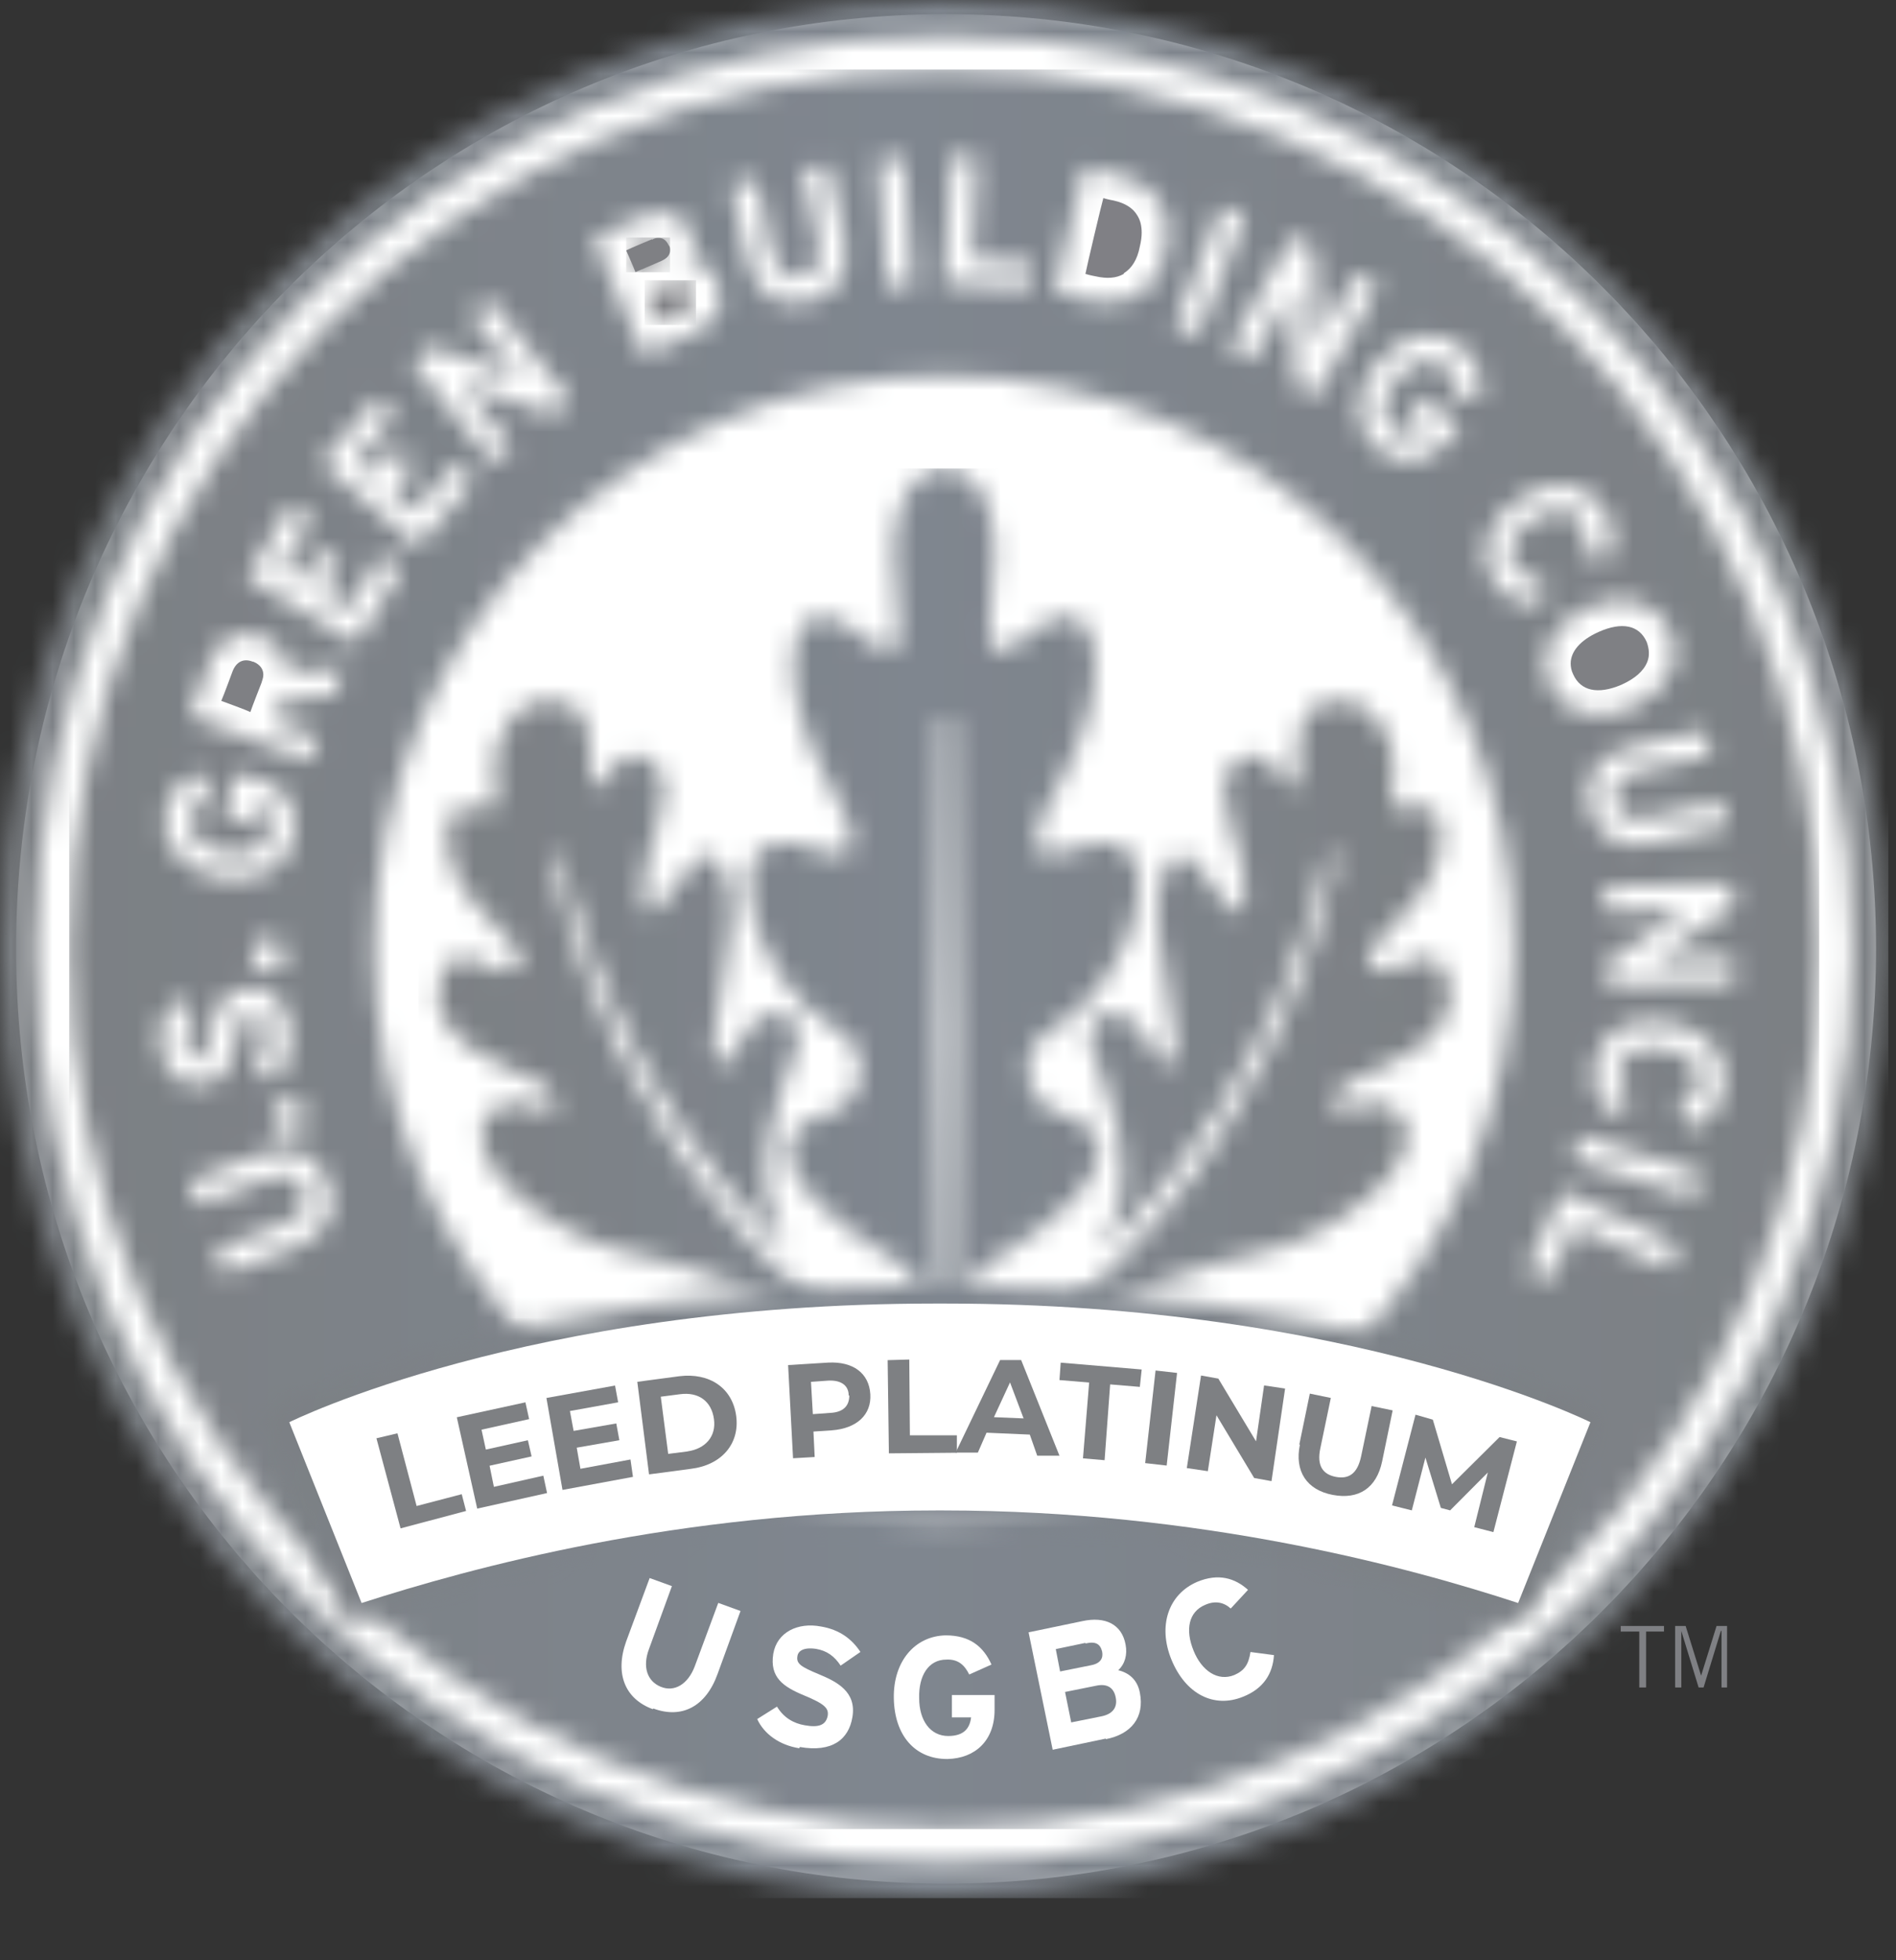
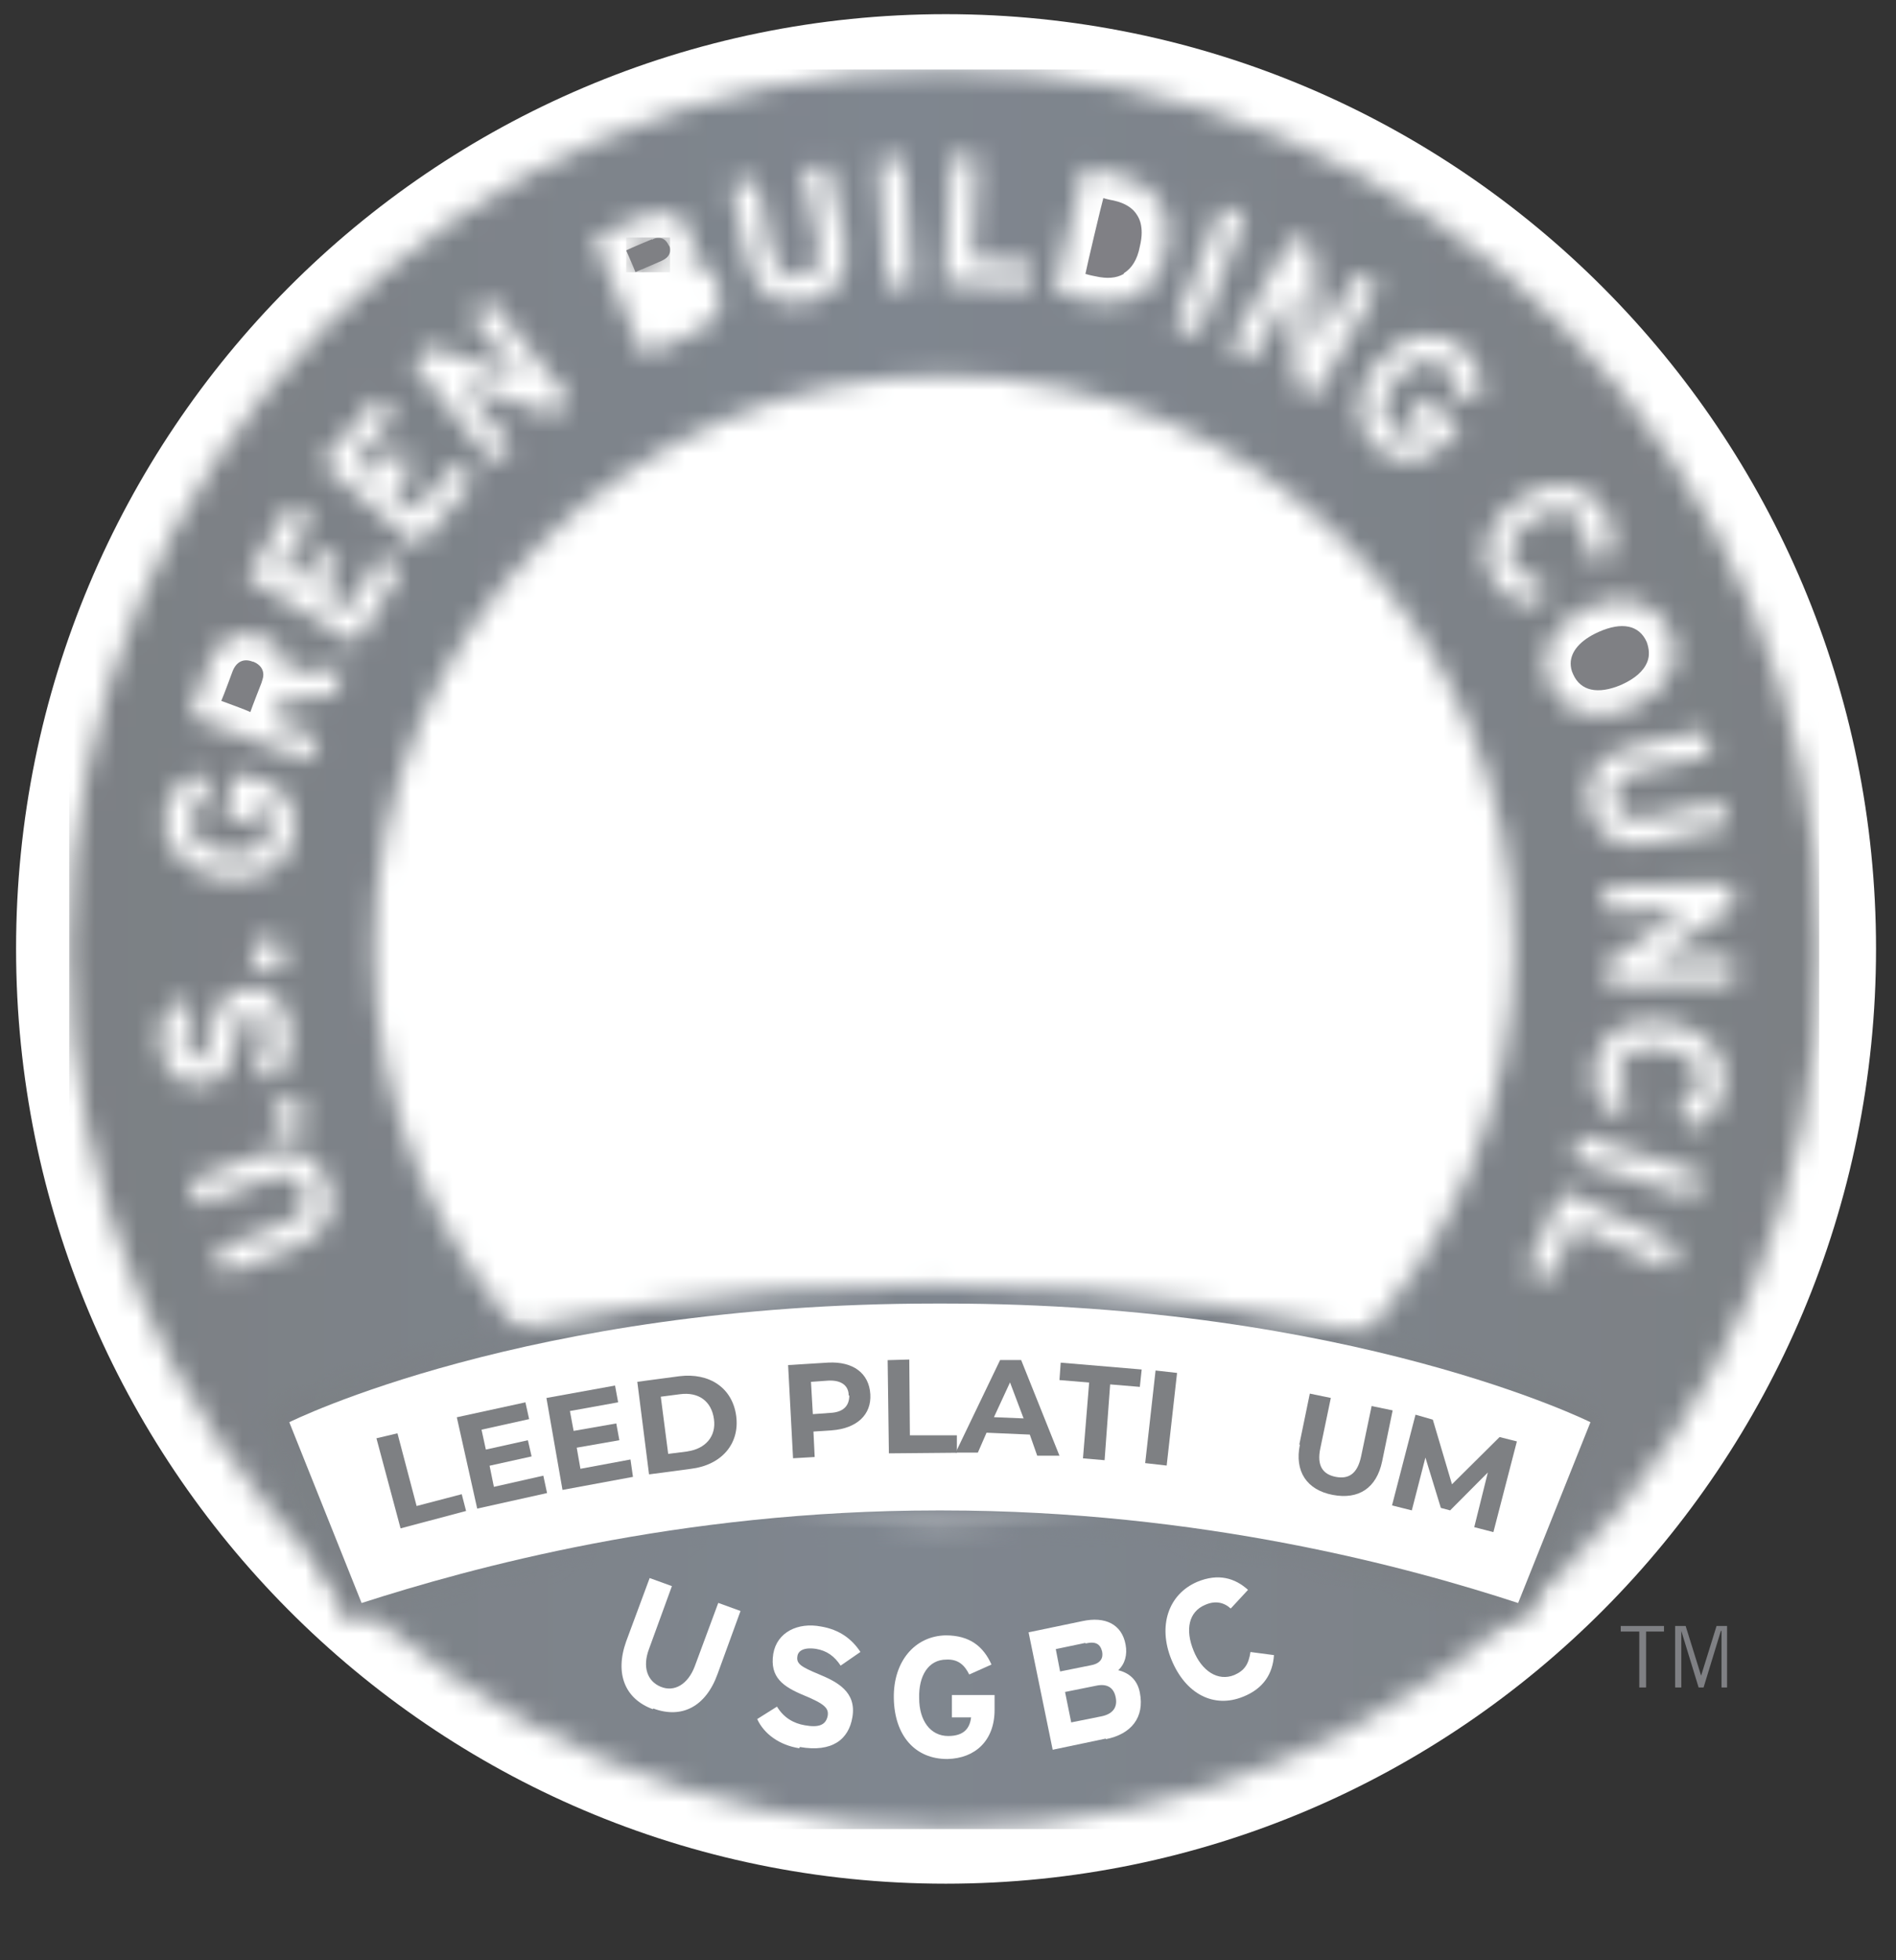
<svg xmlns="http://www.w3.org/2000/svg" width="90" height="93" viewBox="0 0 90 93" fill="none">
  <rect x="0" y="0" width="90" height="93" fill="#333333" stroke="none" />
  <g clip-path="url(#clip0_6138_16709)">
    <path d="M89.052 45.005C89.052 69.501 69.275 89.368 44.892 89.368C20.51 89.368 0.763 69.501 0.763 45.005C0.763 20.51 20.51 0.672 44.892 0.672C69.275 0.672 89.052 20.539 89.052 45.005Z" fill="white" />
    <mask id="mask0_6138_16709" style="mask-type:luminance" maskUnits="userSpaceOnUse" x="0" y="0" width="90" height="91">
-       <path d="M1.702 45.011C1.702 21.106 21.009 1.71 44.805 1.71C68.601 1.71 87.937 21.105 87.937 45.041C87.937 68.976 68.63 88.372 44.805 88.372C20.979 88.372 1.702 68.947 1.702 45.011ZM0 45.011C0 69.89 20.07 90.052 44.805 90.052C69.54 90.052 89.609 69.89 89.609 45.041C89.609 20.192 69.569 0 44.805 0C20.04 0 0 20.162 0 45.011Z" fill="white" />
-     </mask>
+       </mask>
    <g mask="url(#mask0_6138_16709)">
      <path d="M89.638 0H0V90.052H89.638V0Z" fill="url(#paint0_linear_6138_16709)" />
    </g>
    <mask id="mask1_6138_16709" style="mask-type:luminance" maskUnits="userSpaceOnUse" x="30" y="13" width="3" height="3">
      <path d="M31.865 13.409C31.865 13.409 30.867 13.821 30.603 13.939C30.691 14.175 31.102 15.118 31.19 15.354C31.542 15.207 32.422 14.824 32.422 14.824C32.716 14.706 32.892 14.558 32.95 14.382C32.95 14.382 33.038 14.146 32.892 13.792C32.745 13.438 32.51 13.35 32.51 13.35C32.452 13.35 32.364 13.32 32.276 13.32C32.158 13.32 32.011 13.35 31.865 13.409Z" fill="white" />
    </mask>
    <g mask="url(#mask1_6138_16709)">
-       <path d="M33.038 13.297H30.603V15.419H33.038V13.297Z" fill="#7F8084" />
-     </g>
+       </g>
    <path d="M12.001 31.395C11.561 31.218 11.209 31.395 11.033 31.867C11.033 31.867 10.622 32.987 10.504 33.252C10.739 33.341 11.649 33.665 11.883 33.783C11.972 33.518 12.412 32.398 12.412 32.398C12.441 32.28 12.5 32.162 12.5 32.014C12.5 31.779 12.382 31.543 12.03 31.395" fill="#7F8084" />
    <path d="M74.557 31.458C74.557 31.635 74.587 31.811 74.674 31.988C75.027 32.784 75.848 32.961 76.963 32.489C77.609 32.195 78.019 31.841 78.195 31.399C78.313 31.104 78.284 30.78 78.166 30.456C77.814 29.66 76.993 29.483 75.877 29.984C75.027 30.367 74.557 30.898 74.557 31.487" fill="#7F8084" />
    <path d="M53.343 12.965C53.724 12.729 53.988 12.317 54.105 11.698C54.164 11.462 54.194 11.226 54.194 11.049C54.194 10.725 54.135 10.46 53.988 10.224C53.783 9.87 53.401 9.634 52.873 9.516C52.873 9.516 52.55 9.457 52.374 9.398C52.286 9.693 51.582 12.67 51.523 12.995C51.7 13.054 52.022 13.113 52.022 13.113C52.55 13.23 52.99 13.201 53.343 12.995" fill="#808085" />
    <path d="M30.955 11.348C30.955 11.348 29.957 11.761 29.723 11.879C29.811 12.085 30.075 12.675 30.163 12.91C30.515 12.763 31.395 12.38 31.395 12.38C31.718 12.232 31.806 12.056 31.806 11.879C31.806 11.79 31.806 11.702 31.747 11.643C31.63 11.407 31.483 11.289 31.278 11.289C31.19 11.289 31.072 11.289 30.955 11.377" fill="#7F8084" />
    <mask id="mask2_6138_16709" style="mask-type:luminance" maskUnits="userSpaceOnUse" x="29" y="11" width="3" height="2">
      <path d="M30.955 11.348C30.955 11.348 29.987 11.761 29.723 11.879C29.811 12.085 30.075 12.675 30.163 12.91C30.515 12.763 31.395 12.38 31.395 12.38C31.718 12.262 31.806 12.056 31.806 11.879C31.806 11.79 31.806 11.702 31.747 11.643C31.63 11.407 31.483 11.289 31.278 11.289C31.19 11.289 31.072 11.289 30.955 11.377" fill="white" />
    </mask>
    <g mask="url(#mask2_6138_16709)">
      <path d="M31.806 11.266H29.723V12.916H31.806V11.266Z" fill="#7F8084" />
    </g>
    <mask id="mask3_6138_16709" style="mask-type:luminance" maskUnits="userSpaceOnUse" x="3" y="3" width="84" height="84">
      <path d="M72.474 60.217L74.088 56.68L74.176 56.503L79.663 59.067L79.164 60.188C79.164 60.188 75.056 58.272 74.763 58.154C74.616 58.448 73.56 60.748 73.56 60.748L72.474 60.246V60.217ZM8.979 56.031L12.265 54.793C13.85 54.204 15.023 54.646 15.581 56.09C16.109 57.476 15.493 58.625 13.908 59.215L10.651 60.453L10.211 59.303L13.439 58.065C13.938 57.859 14.29 57.623 14.436 57.299C14.554 57.063 14.524 56.798 14.436 56.503C14.26 56.031 13.908 55.471 12.705 55.943L9.419 57.181L8.979 56.031ZM74.645 55.029L74.939 54.027L74.998 53.85L80.778 55.678L80.426 56.827L74.645 55V55.029ZM12.911 53.172C12.793 52.73 13.087 52.288 13.527 52.17C13.967 52.052 14.407 52.347 14.524 52.759C14.642 53.202 14.348 53.644 13.938 53.761C13.879 53.761 13.82 53.761 13.732 53.761C13.351 53.761 13.028 53.496 12.911 53.142M76.494 52.818C75.819 52.258 75.526 51.433 75.672 50.519C75.936 48.986 77.345 48.161 79.164 48.485C80.162 48.662 80.954 49.104 81.423 49.753C81.805 50.283 81.922 50.902 81.805 51.58C81.629 52.553 81.159 53.142 80.308 53.467L80.132 53.526L79.663 52.376L79.839 52.317C80.308 52.111 80.514 51.875 80.602 51.403C80.66 51.05 80.602 50.755 80.426 50.49C80.162 50.106 79.663 49.871 78.959 49.753C77.785 49.546 76.993 49.929 76.846 50.784C76.758 51.285 76.875 51.639 77.286 51.963L77.433 52.081L76.611 52.966L76.494 52.848V52.818ZM10.006 49.075C10.182 48.014 10.446 47.041 11.649 46.893C12.177 46.834 12.647 46.952 12.999 47.218C13.439 47.571 13.703 48.131 13.791 48.927C13.879 49.753 13.644 50.608 13.087 51.197L12.969 51.315L12.03 50.548L12.148 50.401C12.47 50.018 12.647 49.458 12.588 48.986C12.47 48.102 12.118 48.043 11.825 48.072C11.532 48.102 11.385 48.308 11.209 49.31C11.004 50.49 10.798 51.285 9.595 51.433C9.155 51.492 8.715 51.374 8.363 51.109C7.952 50.784 7.659 50.254 7.6 49.605C7.512 48.839 7.688 48.161 8.187 47.512L8.304 47.365L9.272 48.102L9.155 48.249C8.862 48.633 8.744 49.016 8.803 49.517C8.832 49.812 8.92 50.018 9.067 50.136L9.419 50.224C9.654 50.195 9.8 50.106 10.006 49.016M11.913 45.331C11.913 44.889 12.265 44.506 12.735 44.476C13.175 44.476 13.556 44.83 13.556 45.302C13.556 45.744 13.204 46.127 12.764 46.157C12.324 46.157 11.942 45.803 11.942 45.331M76.201 42.03L82.069 41.912H82.245V43.061L78.753 45.361C78.753 45.361 78.636 45.449 78.518 45.508C78.665 45.508 79.193 45.508 79.193 45.508L82.303 45.449V46.628L76.288 46.746V45.655L79.868 43.238C79.868 43.238 79.956 43.179 80.015 43.15C79.868 43.15 79.34 43.15 79.34 43.15L76.201 43.209V42.03ZM10.534 41.676C9.536 41.499 8.744 41.057 8.275 40.408C7.981 39.996 7.835 39.554 7.835 39.053C7.835 38.905 7.835 38.758 7.864 38.61C8.011 37.667 8.539 37.019 9.36 36.724L9.536 36.665L10.006 37.815L9.83 37.873C9.331 38.08 9.155 38.316 9.067 38.787C9.008 39.141 9.067 39.436 9.243 39.701C9.507 40.084 10.006 40.32 10.71 40.438C11.913 40.644 12.676 40.261 12.823 39.406C12.823 39.318 12.823 39.229 12.823 39.141C12.823 38.905 12.764 38.728 12.647 38.551C12.5 38.316 12.265 38.227 12.03 38.168C12.001 38.404 11.884 39.053 11.884 39.053L10.71 38.846L11.062 36.724L11.884 36.871C12.647 36.989 13.233 37.343 13.615 37.844C13.967 38.316 14.084 38.935 13.967 39.583C13.85 40.261 13.527 40.792 12.999 41.175C12.529 41.529 11.884 41.705 11.209 41.705C10.974 41.705 10.71 41.705 10.475 41.647M75.438 38.257C75.115 36.812 75.878 35.781 77.55 35.397L80.778 34.69H80.954L81.218 35.84L77.844 36.576C77.315 36.694 76.934 36.901 76.758 37.195C76.611 37.402 76.582 37.697 76.67 37.991C76.758 38.345 76.875 38.581 77.11 38.699C77.374 38.876 77.785 38.905 78.284 38.787L81.717 38.021L81.981 39.2L78.548 39.966C78.225 40.025 77.932 40.084 77.668 40.084C76.494 40.084 75.731 39.436 75.438 38.227M9.008 33.983L9.947 31.447C10.387 30.268 11.326 29.826 12.412 30.209C13.233 30.504 13.674 31.123 13.674 31.919C14.026 31.919 16.344 31.683 16.344 31.683L15.845 32.98C15.845 32.98 13.527 33.216 13.351 33.245C13.292 33.393 13.087 33.953 12.999 34.189C13.292 34.307 15.111 34.985 15.111 34.985L14.7 36.105L9.038 33.983H9.008ZM74.88 33.747C74.293 33.511 73.824 33.069 73.56 32.45C73.296 31.831 73.266 31.182 73.501 30.593C73.794 29.856 74.44 29.207 75.379 28.824C77.081 28.058 78.636 28.529 79.281 29.944C79.545 30.563 79.575 31.212 79.34 31.801C79.047 32.538 78.372 33.157 77.462 33.57C76.934 33.806 76.376 33.923 75.878 33.923C75.526 33.923 75.203 33.864 74.88 33.747ZM11.737 27.409L13.703 24.108L13.791 23.96L14.818 24.579C14.818 24.579 13.527 26.731 13.38 26.996C13.585 27.114 14.084 27.409 14.29 27.527C14.436 27.291 15.141 26.112 15.141 26.112L16.168 26.731C16.168 26.731 15.463 27.881 15.317 28.146C15.551 28.264 16.344 28.765 16.549 28.883C16.725 28.618 18.045 26.348 18.045 26.348L19.072 26.967L16.93 30.534L11.737 27.409ZM70.919 27.615C70.537 27.055 70.42 26.436 70.537 25.788C70.684 24.992 71.242 24.255 72.063 23.695C73.618 22.634 75.232 22.811 76.083 24.078C76.611 24.874 76.699 25.67 76.288 26.466L76.201 26.613L75.056 26.112L75.144 25.935C75.35 25.434 75.32 25.139 75.056 24.756C74.851 24.461 74.616 24.285 74.293 24.226C73.853 24.137 73.296 24.314 72.709 24.697C71.711 25.375 71.418 26.171 71.887 26.908C72.181 27.321 72.503 27.497 73.032 27.468H73.208V28.677H73.032C73.032 28.677 72.914 28.677 72.856 28.677C72.063 28.677 71.359 28.293 70.89 27.586M15.229 21.985L17.752 19.067L17.869 18.92L18.779 19.686C18.779 19.686 17.136 21.602 16.93 21.838C17.107 21.985 17.547 22.369 17.723 22.516C17.899 22.31 18.779 21.278 18.779 21.278L19.689 22.044C19.689 22.044 18.808 23.076 18.632 23.282C18.838 23.459 19.542 24.049 19.718 24.226C19.923 23.99 21.625 21.985 21.625 21.985L22.535 22.781L19.835 25.935L15.258 21.956L15.229 21.985ZM17.752 45.007C17.752 30.003 29.87 17.829 44.805 17.829C59.74 17.829 71.858 30.003 71.858 45.007C71.858 60.011 59.74 72.185 44.805 72.185C29.87 72.185 17.752 60.011 17.752 45.007ZM65.344 21.248C64.845 20.806 64.552 20.246 64.493 19.598C64.434 18.802 64.757 17.947 65.403 17.181C66.048 16.414 66.87 15.972 67.633 15.913C68.278 15.854 68.865 16.06 69.393 16.503C70.127 17.122 70.391 17.888 70.244 18.743V18.92L68.982 18.713V18.537C69.1 18.006 68.982 17.741 68.601 17.416C68.337 17.181 68.043 17.092 67.721 17.092C67.251 17.122 66.782 17.416 66.312 17.976C65.843 18.507 65.638 19.038 65.667 19.509C65.667 19.834 65.843 20.099 66.107 20.335C66.371 20.57 66.635 20.659 66.928 20.659C67.193 20.659 67.398 20.482 67.574 20.335C67.398 20.187 66.899 19.745 66.899 19.745L67.662 18.831L69.305 20.246L68.748 20.895C68.249 21.484 67.633 21.808 67.016 21.867C66.958 21.867 66.899 21.867 66.87 21.867C66.342 21.867 65.814 21.661 65.344 21.248ZM24.295 17.416L22.329 14.97L23.122 14.351L23.268 14.233L27.053 18.979L26.202 19.657L22.095 18.271C22.095 18.271 22.007 18.242 21.919 18.212C22.007 18.33 22.329 18.743 22.329 18.743L24.295 21.189L23.356 21.926L19.571 17.181L20.481 16.444L24.442 17.829C24.442 17.829 24.589 17.888 24.677 17.918C24.559 17.77 24.266 17.387 24.266 17.387M58.361 16.473L61.266 11.344L61.354 11.197L62.351 11.786L62.527 16.002C62.527 16.002 62.527 16.149 62.527 16.267C62.645 16.031 62.85 15.677 62.85 15.677L64.405 12.965L65.432 13.555L62.439 18.831L61.5 18.301L61.295 13.968C61.295 13.968 61.295 13.85 61.295 13.791C61.178 13.997 60.972 14.38 60.972 14.38L59.417 17.122L58.39 16.532L58.361 16.473ZM28.198 11.285L30.516 10.283C31.044 10.047 31.543 10.018 31.983 10.194C32.364 10.342 32.657 10.666 32.834 11.108C32.922 11.315 32.951 11.492 32.951 11.698C32.951 11.934 32.804 12.14 32.687 12.346C33.156 12.346 33.714 12.612 34.007 13.29C34.154 13.584 34.213 13.879 34.213 14.144C34.213 14.351 34.183 14.557 34.095 14.734C33.89 15.206 33.479 15.618 32.804 15.884L30.545 16.856L28.168 11.256L28.198 11.285ZM55.779 15.441L57.921 9.959L57.979 9.811L59.094 10.254L56.894 15.913L55.749 15.471L55.779 15.441ZM51.73 14.262L50.057 13.85L51.436 8.102V7.925L53.167 8.337C54.957 8.78 55.779 10.136 55.339 11.993C54.928 13.761 53.754 14.351 52.61 14.351C52.316 14.351 52.052 14.321 51.759 14.233M38.027 13.113C38.496 12.995 39.113 12.729 38.849 11.492L38.115 8.043L39.142 7.836H39.318L40.052 11.226C40.228 12.111 40.14 12.818 39.817 13.378C39.494 13.85 38.995 14.174 38.291 14.321C37.616 14.469 37.029 14.38 36.56 14.085C36.032 13.732 35.65 13.083 35.445 12.199L34.712 8.78L35.914 8.514L36.619 11.904C36.795 12.729 37.176 13.142 37.734 13.142C37.822 13.142 37.91 13.142 38.027 13.113ZM41.695 7.571L42.722 7.512H42.898L43.309 13.555L42.105 13.643L41.695 7.571ZM44.834 13.466L45.157 7.571V7.394L46.389 7.453C46.389 7.453 46.125 11.993 46.125 12.317C46.448 12.317 48.942 12.464 48.942 12.464L48.883 13.673L44.834 13.437V13.466ZM3.287 45.007C3.287 68.058 21.889 86.746 44.834 86.746C67.779 86.746 86.382 68.058 86.382 45.007C86.382 21.956 67.75 3.297 44.805 3.297C21.86 3.297 3.287 21.985 3.287 45.007Z" fill="white" />
    </mask>
    <g mask="url(#mask3_6138_16709)">
      <path d="M86.353 3.297H3.287V86.776H86.353V3.297Z" fill="url(#paint1_linear_6138_16709)" />
    </g>
    <mask id="mask4_6138_16709" style="mask-type:luminance" maskUnits="userSpaceOnUse" x="20" y="22" width="49" height="47">
      <path d="M44.717 66.436C44.717 66.436 44.541 56.119 44.541 49.045C44.541 41.97 44.717 34.277 44.717 34.277C44.717 34.277 44.775 33.982 44.981 33.982C45.186 33.982 45.215 34.277 45.215 34.277C45.215 34.277 45.391 41.97 45.391 49.045C45.391 56.119 45.215 66.436 45.215 66.436C45.215 66.436 45.186 66.731 44.951 66.731C44.717 66.731 44.717 66.436 44.717 66.436ZM44.511 22.279C43.103 22.604 41.9 24.313 42.633 29.177C43.044 32.361 40.961 30.15 40.227 29.678C37.44 27.762 36.589 32.154 39.288 37.047C42.135 41.941 38.907 40.261 38.467 40.231C33.537 38.492 35.562 46.48 39.523 48.72C41.782 49.899 40.843 52.552 39.2 52.877C37.557 53.201 35.004 55.353 42.868 60.039C43.807 60.6 43.924 62.339 44.012 64.903C43.954 65.198 43.895 65.345 43.572 65.198C28.96 56.974 26.231 40.85 26.231 40.821C26.231 40.703 26.29 40.496 26.378 40.467C26.466 40.437 26.642 40.614 26.671 40.732C26.671 40.732 28.989 51.521 37.352 59.362C37.088 58.772 36.912 58.182 36.765 57.829C35.738 55.294 36.706 52.729 37.792 49.752C38.379 48.131 36.471 47.394 35.474 48.927C35.415 48.986 33.919 52.14 33.86 49.398C33.86 48.809 34.828 44.24 34.74 42.943C34.652 41.646 33.977 39.671 32.833 41.086C31.924 42.206 32.188 41.911 31.66 42.589C31.073 43.355 30.838 43.562 30.574 42.943C30.398 42.53 30.662 41.145 30.779 40.644C30.955 39.995 31.542 38.344 31.542 37.46C31.542 36.576 30.838 35.603 29.811 35.898C28.901 36.163 28.549 37.784 28.139 37.254C27.728 36.723 28.579 33.982 26.994 33.422C24.529 32.538 23.473 35.132 23.473 36.193C23.473 37.136 23.679 37.431 23.532 37.961C23.385 38.551 23.004 38.462 22.622 38.344C22.358 38.285 22.065 38.197 21.801 38.344C21.155 38.698 21.155 39.406 21.302 40.349C21.449 41.292 21.918 42.353 23.503 43.886C25.058 45.419 24.852 45.625 24.471 45.891C24.001 46.244 23.444 45.979 22.916 45.743C22.153 45.389 21.419 45.065 20.95 46.333C19.776 49.398 24.911 50.99 25.322 51.196C26.407 51.727 27.023 52.936 25.527 52.582C24.911 52.434 24.001 51.992 23.268 52.818C21.361 54.969 26.349 58.684 29.635 59.362C32.95 60.039 35.914 61.307 37.146 61.897C38.379 62.457 43.631 66.082 44.012 67.556C44.1 67.998 44.335 68.323 44.834 68.323C45.333 68.323 45.567 68.028 45.655 67.586C45.978 66.141 51.26 62.457 52.492 61.897C53.754 61.337 56.688 60.069 60.004 59.362C63.319 58.684 68.278 54.94 66.371 52.818C65.637 52.022 64.728 52.464 64.111 52.582C62.615 52.936 63.202 51.727 64.317 51.196C64.728 50.99 69.862 49.398 68.689 46.333C68.219 45.065 67.456 45.419 66.723 45.743C66.195 45.979 65.637 46.244 65.168 45.891C64.816 45.625 64.581 45.419 66.136 43.886C67.691 42.353 68.16 41.292 68.337 40.349C68.483 39.406 68.483 38.698 67.838 38.344C67.574 38.197 67.28 38.256 67.016 38.344C66.605 38.433 66.253 38.551 66.106 37.961C65.96 37.431 66.136 37.136 66.165 36.193C66.165 35.161 65.109 32.567 62.644 33.422C61.06 33.982 61.911 36.753 61.5 37.254C61.089 37.784 60.708 36.163 59.827 35.898C58.8 35.603 58.067 36.576 58.096 37.46C58.096 38.344 58.683 39.995 58.859 40.644C58.977 41.145 59.241 42.53 59.065 42.943C58.8 43.562 58.566 43.355 57.979 42.589C57.451 41.911 57.744 42.176 56.835 41.086C55.69 39.671 55.015 41.616 54.927 42.943C54.839 44.24 55.837 48.809 55.808 49.398C55.749 52.14 54.223 48.986 54.164 48.927C53.167 47.394 51.26 48.131 51.846 49.752C52.932 52.729 53.9 55.294 52.873 57.829C52.727 58.182 52.551 58.772 52.287 59.362C60.678 51.521 62.967 40.673 62.967 40.644C62.967 40.526 63.202 40.408 63.29 40.467C63.407 40.496 63.437 40.703 63.407 40.821C63.407 40.821 60.678 56.974 46.066 65.198C45.743 65.375 45.714 65.198 45.655 64.903C45.714 62.339 45.831 60.6 46.77 60.039C54.634 55.353 52.081 53.201 50.438 52.877C48.795 52.552 47.885 49.87 50.115 48.72C54.077 46.48 56.101 38.492 51.172 40.231C50.731 40.261 47.475 41.97 50.35 37.047C53.05 32.154 52.228 27.792 49.411 29.678C48.678 30.179 46.594 32.39 47.005 29.177C47.739 24.313 46.565 22.604 45.127 22.279C45.127 22.279 44.981 22.279 44.863 22.25H44.746C44.629 22.25 44.364 22.309 44.364 22.309" fill="white" />
    </mask>
    <g mask="url(#mask4_6138_16709)">
-       <path d="M69.98 22.227H19.864V68.27H69.98V22.227Z" fill="url(#paint2_linear_6138_16709)" />
-     </g>
+       </g>
    <path d="M30.985 81.087C29.694 80.615 29.166 79.436 29.723 77.874L30.838 74.867L31.894 75.25L30.809 78.228C30.486 79.082 30.721 79.76 31.366 80.026C32.012 80.291 32.657 79.908 32.98 79.053L34.095 76.046L35.151 76.43L34.066 79.407C33.508 80.969 32.364 81.558 31.014 81.057" fill="white" />
    <path d="M37.939 82.942C37 82.795 36.266 82.264 35.943 81.557L36.882 80.967C37.205 81.498 37.675 81.763 38.203 81.852C38.848 81.969 39.2 81.852 39.288 81.409C39.347 81.056 39.171 80.849 38.173 80.437C37.176 80.024 36.53 79.582 36.706 78.462C36.882 77.43 37.88 76.958 38.965 77.165C39.846 77.312 40.433 77.754 40.843 78.373L39.904 79.022C39.611 78.58 39.259 78.314 38.731 78.226C38.115 78.138 37.88 78.344 37.851 78.58C37.792 78.933 38.027 79.081 38.877 79.434C39.728 79.788 40.667 80.26 40.462 81.468C40.286 82.529 39.494 83.148 37.968 82.883" fill="white" />
    <path d="M44.951 83.452C43.455 83.452 42.457 82.361 42.428 80.563C42.398 78.824 43.425 77.615 44.893 77.586C46.037 77.586 46.682 78.117 47.064 78.971L46.008 79.443C45.802 79.03 45.509 78.706 44.922 78.736C44.071 78.736 43.602 79.502 43.631 80.563C43.631 81.624 44.159 82.361 45.01 82.361C45.773 82.361 46.037 81.978 46.096 81.477H45.186V80.416H47.211V81.123C47.211 82.597 46.272 83.422 44.981 83.452" fill="white" />
    <path d="M52.492 82.483L49.969 83.013L48.825 77.442L51.377 76.911C52.463 76.675 53.255 77.059 53.431 78.031C53.519 78.503 53.402 78.945 53.079 79.24C53.578 79.358 53.989 79.682 54.106 80.301C54.341 81.48 53.695 82.276 52.492 82.512M51.524 77.943L50.116 78.238L50.321 79.299L51.788 79.004C52.258 78.916 52.375 78.65 52.316 78.356C52.228 78.002 52.023 77.855 51.524 77.972M52.023 79.977L50.556 80.272L50.849 81.716L52.316 81.421C52.844 81.303 53.05 80.979 52.962 80.537C52.874 80.065 52.551 79.859 52.023 79.977Z" fill="white" />
    <path d="M58.419 76.312C58.097 76.018 57.686 75.929 57.216 76.135C56.424 76.46 56.248 77.315 56.659 78.317C57.04 79.26 57.803 79.791 58.595 79.466C59.065 79.26 59.27 78.965 59.358 78.376L60.473 78.523C60.415 79.407 59.974 80.115 59.006 80.498C57.627 81.058 56.277 80.38 55.603 78.73C54.957 77.138 55.456 75.634 56.835 75.045C57.833 74.632 58.625 74.868 59.241 75.428L58.449 76.283L58.419 76.312Z" fill="white" />
    <mask id="mask5_6138_16709" style="mask-type:luminance" maskUnits="userSpaceOnUse" x="12" y="60" width="65" height="17">
      <path d="M43.954 60.961C24.588 60.961 12.441 67.004 12.441 67.004L16.402 76.967C21.537 75.316 31.718 72.339 44.013 72.339H44.335C56.629 72.339 67.134 75.316 72.268 76.967L76.171 67.004C76.171 67.004 63.701 60.961 44.335 60.961H43.954Z" fill="white" />
    </mask>
    <g mask="url(#mask5_6138_16709)">
      <path d="M16.725 44.949L8.47 75.898L71.899 92.973L80.154 62.023L16.725 44.949Z" fill="url(#paint3_linear_6138_16709)" />
    </g>
    <path d="M44.365 61.844C24.999 61.844 13.732 67.474 13.732 67.474L17.165 76.052C22.3 74.401 32.188 71.66 44.482 71.66H44.746C57.04 71.66 66.928 74.371 72.063 76.052L75.496 67.474C75.496 67.474 64.2 61.844 44.863 61.844H44.365Z" fill="white" />
    <path d="M78.137 77.406V80.059H77.814V77.406H76.934V77.141H78.987V77.406H78.137Z" fill="#7F8084" />
    <path d="M81.717 80.059V77.376H81.687L80.866 80.059H80.631L79.809 77.376V80.059H79.516V77.141H80.015L80.749 79.499L81.482 77.141H81.981V80.059H81.717Z" fill="#7F8084" />
    <path d="M17.869 68.236L18.867 68L19.776 71.449L21.918 70.889L22.124 71.685L19.014 72.51L17.869 68.236Z" fill="#7E8083" />
    <path d="M25.791 70.01L25.968 70.835L22.652 71.572L21.684 67.239L24.941 66.531L25.117 67.327L22.857 67.828L23.063 68.772L25.058 68.329L25.234 69.096L23.239 69.538L23.444 70.54L25.791 70.01Z" fill="#7E8083" />
    <path d="M29.928 69.242L30.046 70.067L26.701 70.686L25.938 66.324L29.195 65.734L29.342 66.53L27.053 66.943L27.229 67.886L29.254 67.532L29.4 68.328L27.376 68.682L27.552 69.684L29.928 69.242Z" fill="#7E8083" />
    <path d="M30.252 65.557L32.247 65.292C33.684 65.115 34.77 65.852 34.946 67.178C35.122 68.505 34.242 69.507 32.804 69.684L30.809 69.949L30.252 65.557ZM32.628 68.858C33.479 68.74 34.007 68.151 33.89 67.326C33.773 66.471 33.156 66.028 32.276 66.146L31.366 66.264L31.718 68.976L32.657 68.858H32.628Z" fill="#7E8083" />
    <path d="M41.313 66.148C41.371 67.121 40.667 67.769 39.493 67.858L38.613 67.917L38.672 69.125L37.645 69.184L37.41 64.763L39.317 64.645C40.491 64.586 41.254 65.146 41.313 66.148ZM40.286 66.207C40.286 65.736 39.934 65.47 39.317 65.5L38.496 65.559L38.584 67.091L39.405 67.032C40.022 67.003 40.315 66.708 40.315 66.207" fill="#7E8083" />
    <path d="M42.135 64.529L43.162 64.5L43.191 68.096H45.421V68.922L42.194 68.951L42.135 64.529Z" fill="#7E8083" />
    <path d="M48.883 68.061L46.829 67.972L46.418 68.915H45.362L47.474 64.523H48.472L50.291 69.063H49.235L48.883 68.061ZM48.589 67.294L47.944 65.585L47.181 67.235L48.589 67.294Z" fill="#7E8083" />
    <path d="M51.7 65.592L50.291 65.474L50.35 64.648L54.194 64.973L54.106 65.798L52.697 65.68L52.433 69.276L51.407 69.188L51.7 65.592Z" fill="#7E8083" />
    <path d="M54.853 65.02L54.36 69.414L55.38 69.53L55.873 65.136L54.853 65.02Z" fill="#7E8083" />
-     <path d="M61.001 65.877L60.356 70.269L59.534 70.121L57.744 67.144L57.334 69.797L56.336 69.65L57.011 65.258L57.832 65.405L59.622 68.382L60.004 65.729L61.001 65.877Z" fill="#7E8083" />
    <path d="M61.676 68.534L62.175 66.117L63.172 66.323L62.674 68.711C62.498 69.537 62.791 69.949 63.407 70.067C64.023 70.185 64.434 69.92 64.61 69.094L65.109 66.707L66.107 66.913L65.608 69.33C65.344 70.598 64.493 71.158 63.26 70.922C62.028 70.686 61.441 69.802 61.705 68.534" fill="#7E8083" />
    <path d="M69.98 72.453L70.625 69.859L68.835 71.657L68.395 71.539L67.662 69.151L67.016 71.657L66.077 71.421L67.192 67.117L68.014 67.353L68.923 70.419L71.183 68.178L72.004 68.385L70.889 72.688L69.98 72.453Z" fill="#7E8083" />
  </g>
  <defs>
    <linearGradient id="paint0_linear_6138_16709" x1="-0.207" y1="47.356" x2="89.432" y2="47.356" gradientUnits="userSpaceOnUse">
      <stop stop-color="#7C8084" />
      <stop offset="0.48" stop-color="#7F868F" />
      <stop offset="1" stop-color="#7C8084" />
    </linearGradient>
    <linearGradient id="paint1_linear_6138_16709" x1="2.726" y1="50.529" x2="85.821" y2="50.529" gradientUnits="userSpaceOnUse">
      <stop stop-color="#7C8084" />
      <stop offset="0.48" stop-color="#7F868F" />
      <stop offset="1" stop-color="#7C8084" />
    </linearGradient>
    <linearGradient id="paint2_linear_6138_16709" x1="20.586" y1="48.06" x2="68.706" y2="48.06" gradientUnits="userSpaceOnUse">
      <stop stop-color="#7C8084" />
      <stop offset="0.48" stop-color="#7F868F" />
      <stop offset="1" stop-color="#7C8084" />
    </linearGradient>
    <linearGradient id="paint3_linear_6138_16709" x1="13.323" y1="62.922" x2="72.821" y2="78.791" gradientUnits="userSpaceOnUse">
      <stop stop-color="#7C8084" />
      <stop offset="0.48" stop-color="#7F868F" />
      <stop offset="1" stop-color="#7C8084" />
    </linearGradient>
    <clipPath id="clip0_6138_16709">
      <rect width="89.638" height="93" fill="white" />
    </clipPath>
  </defs>
</svg>